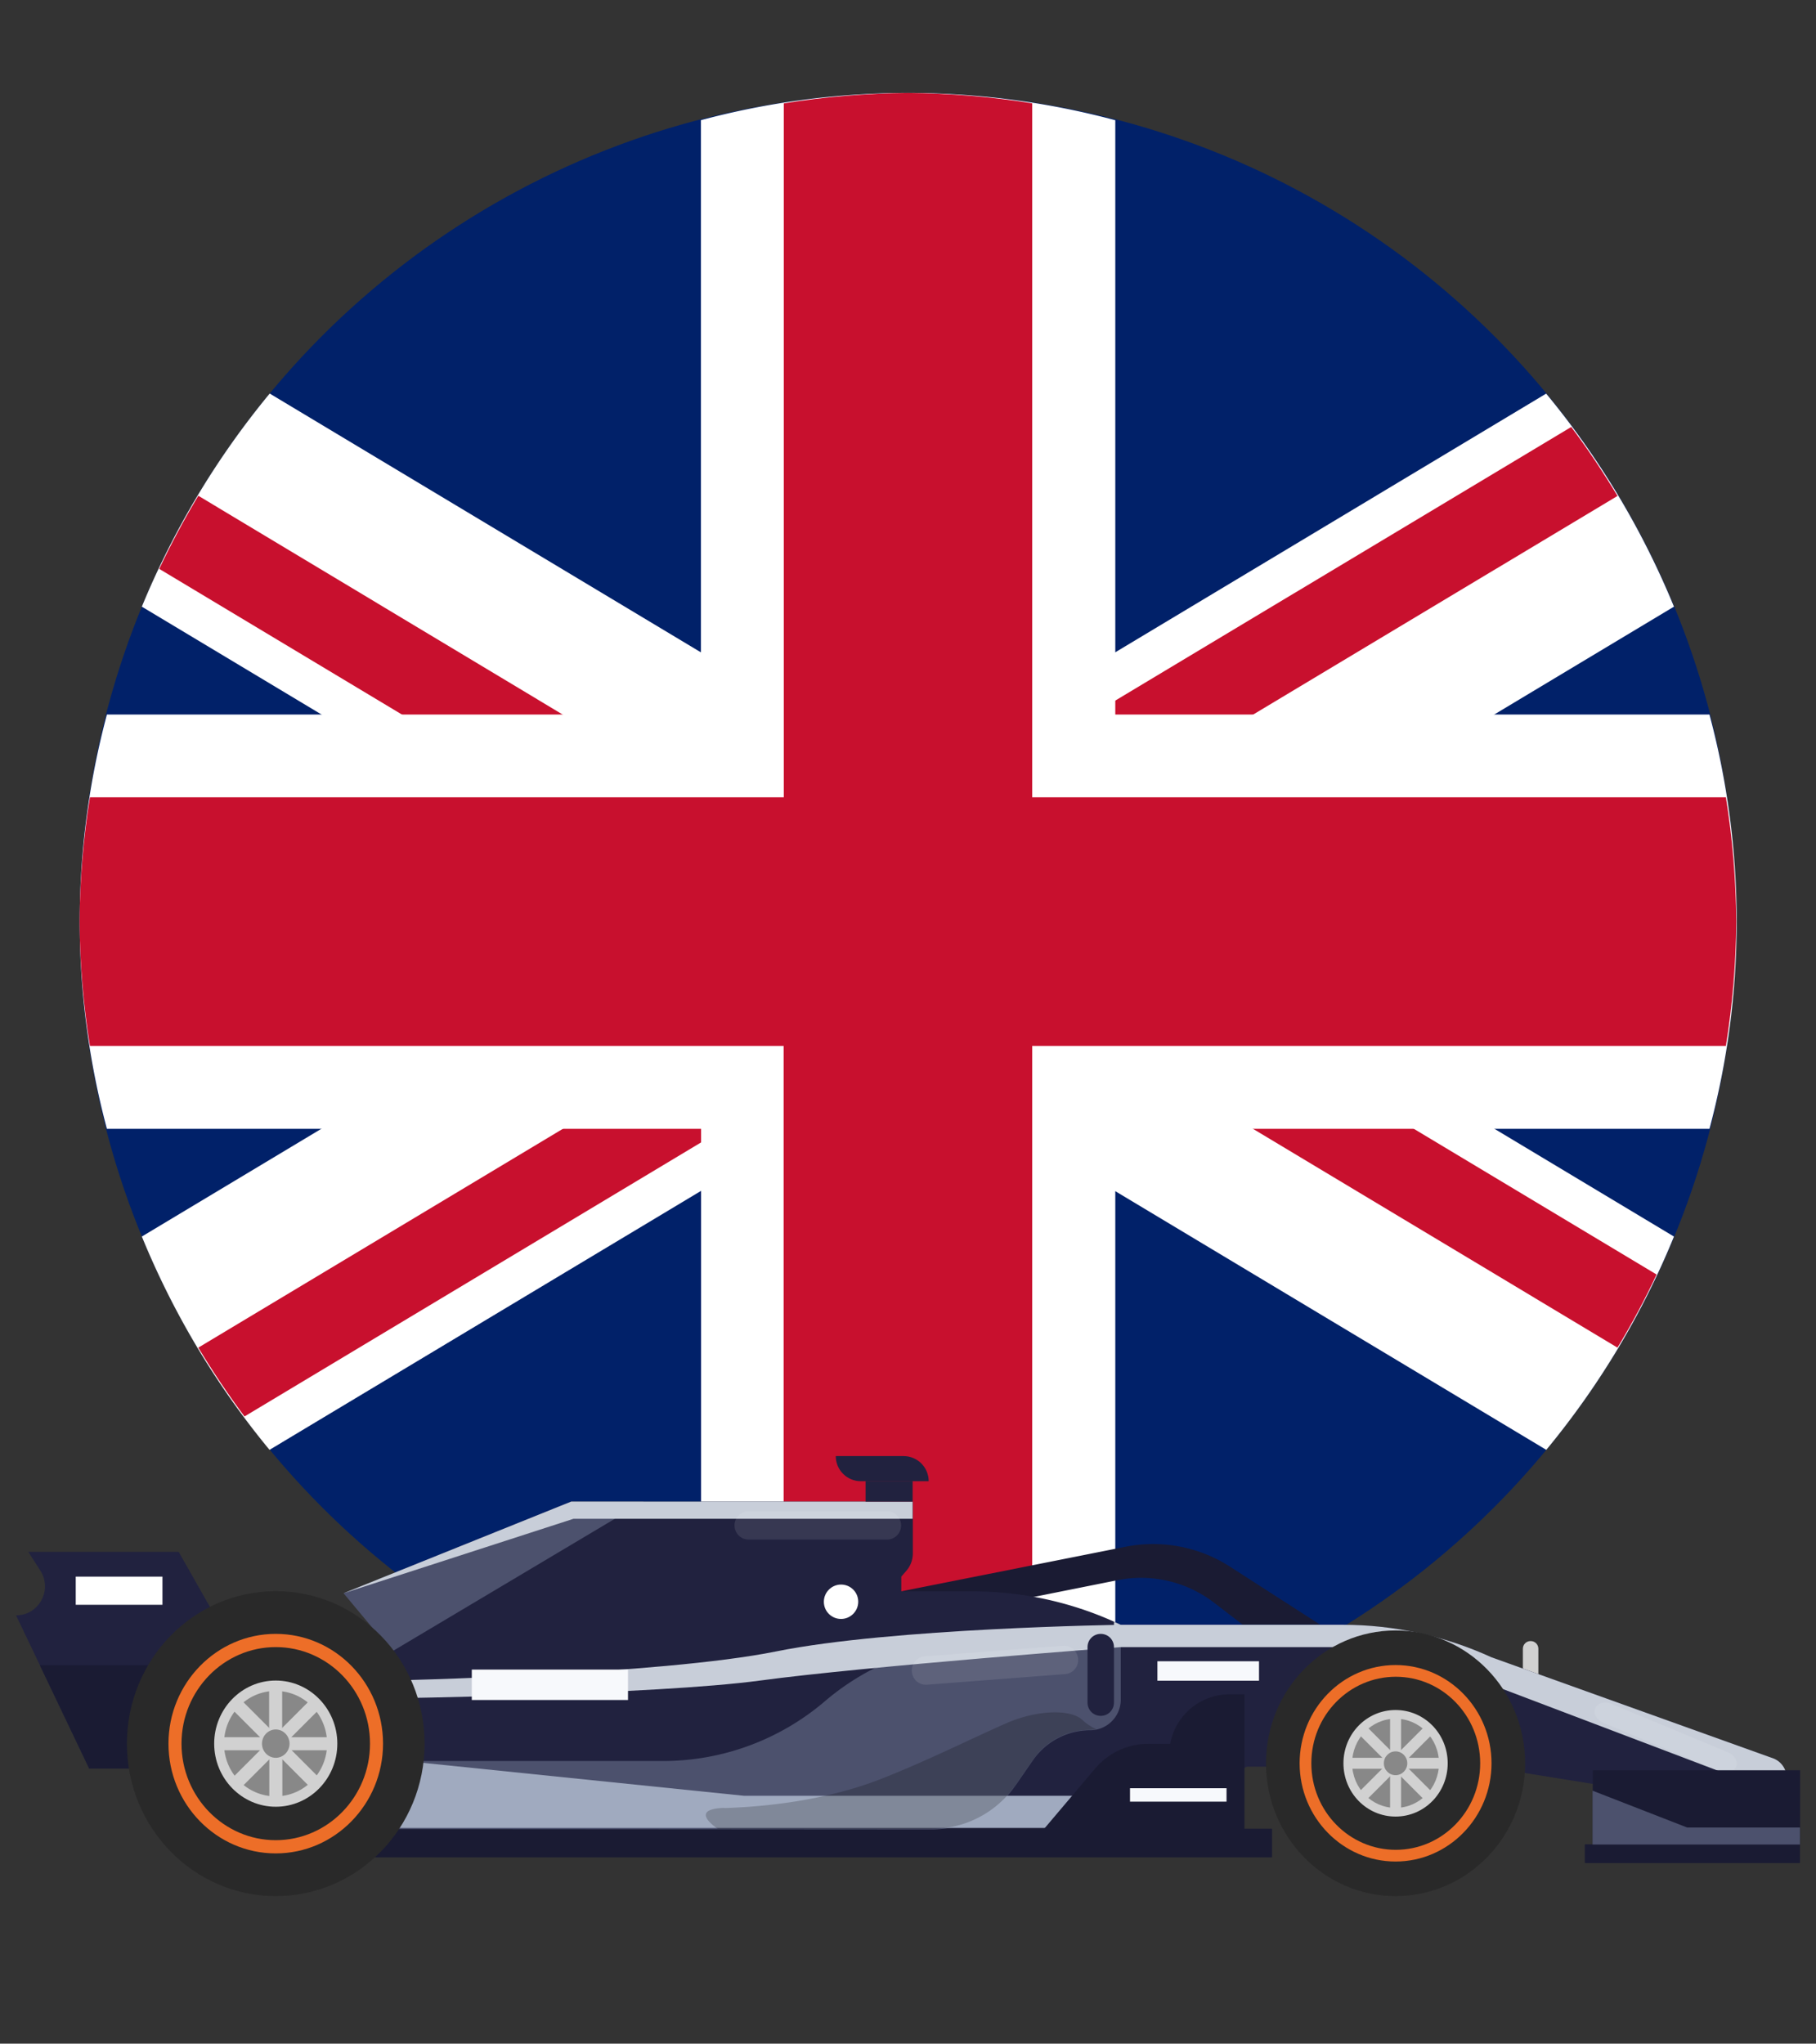
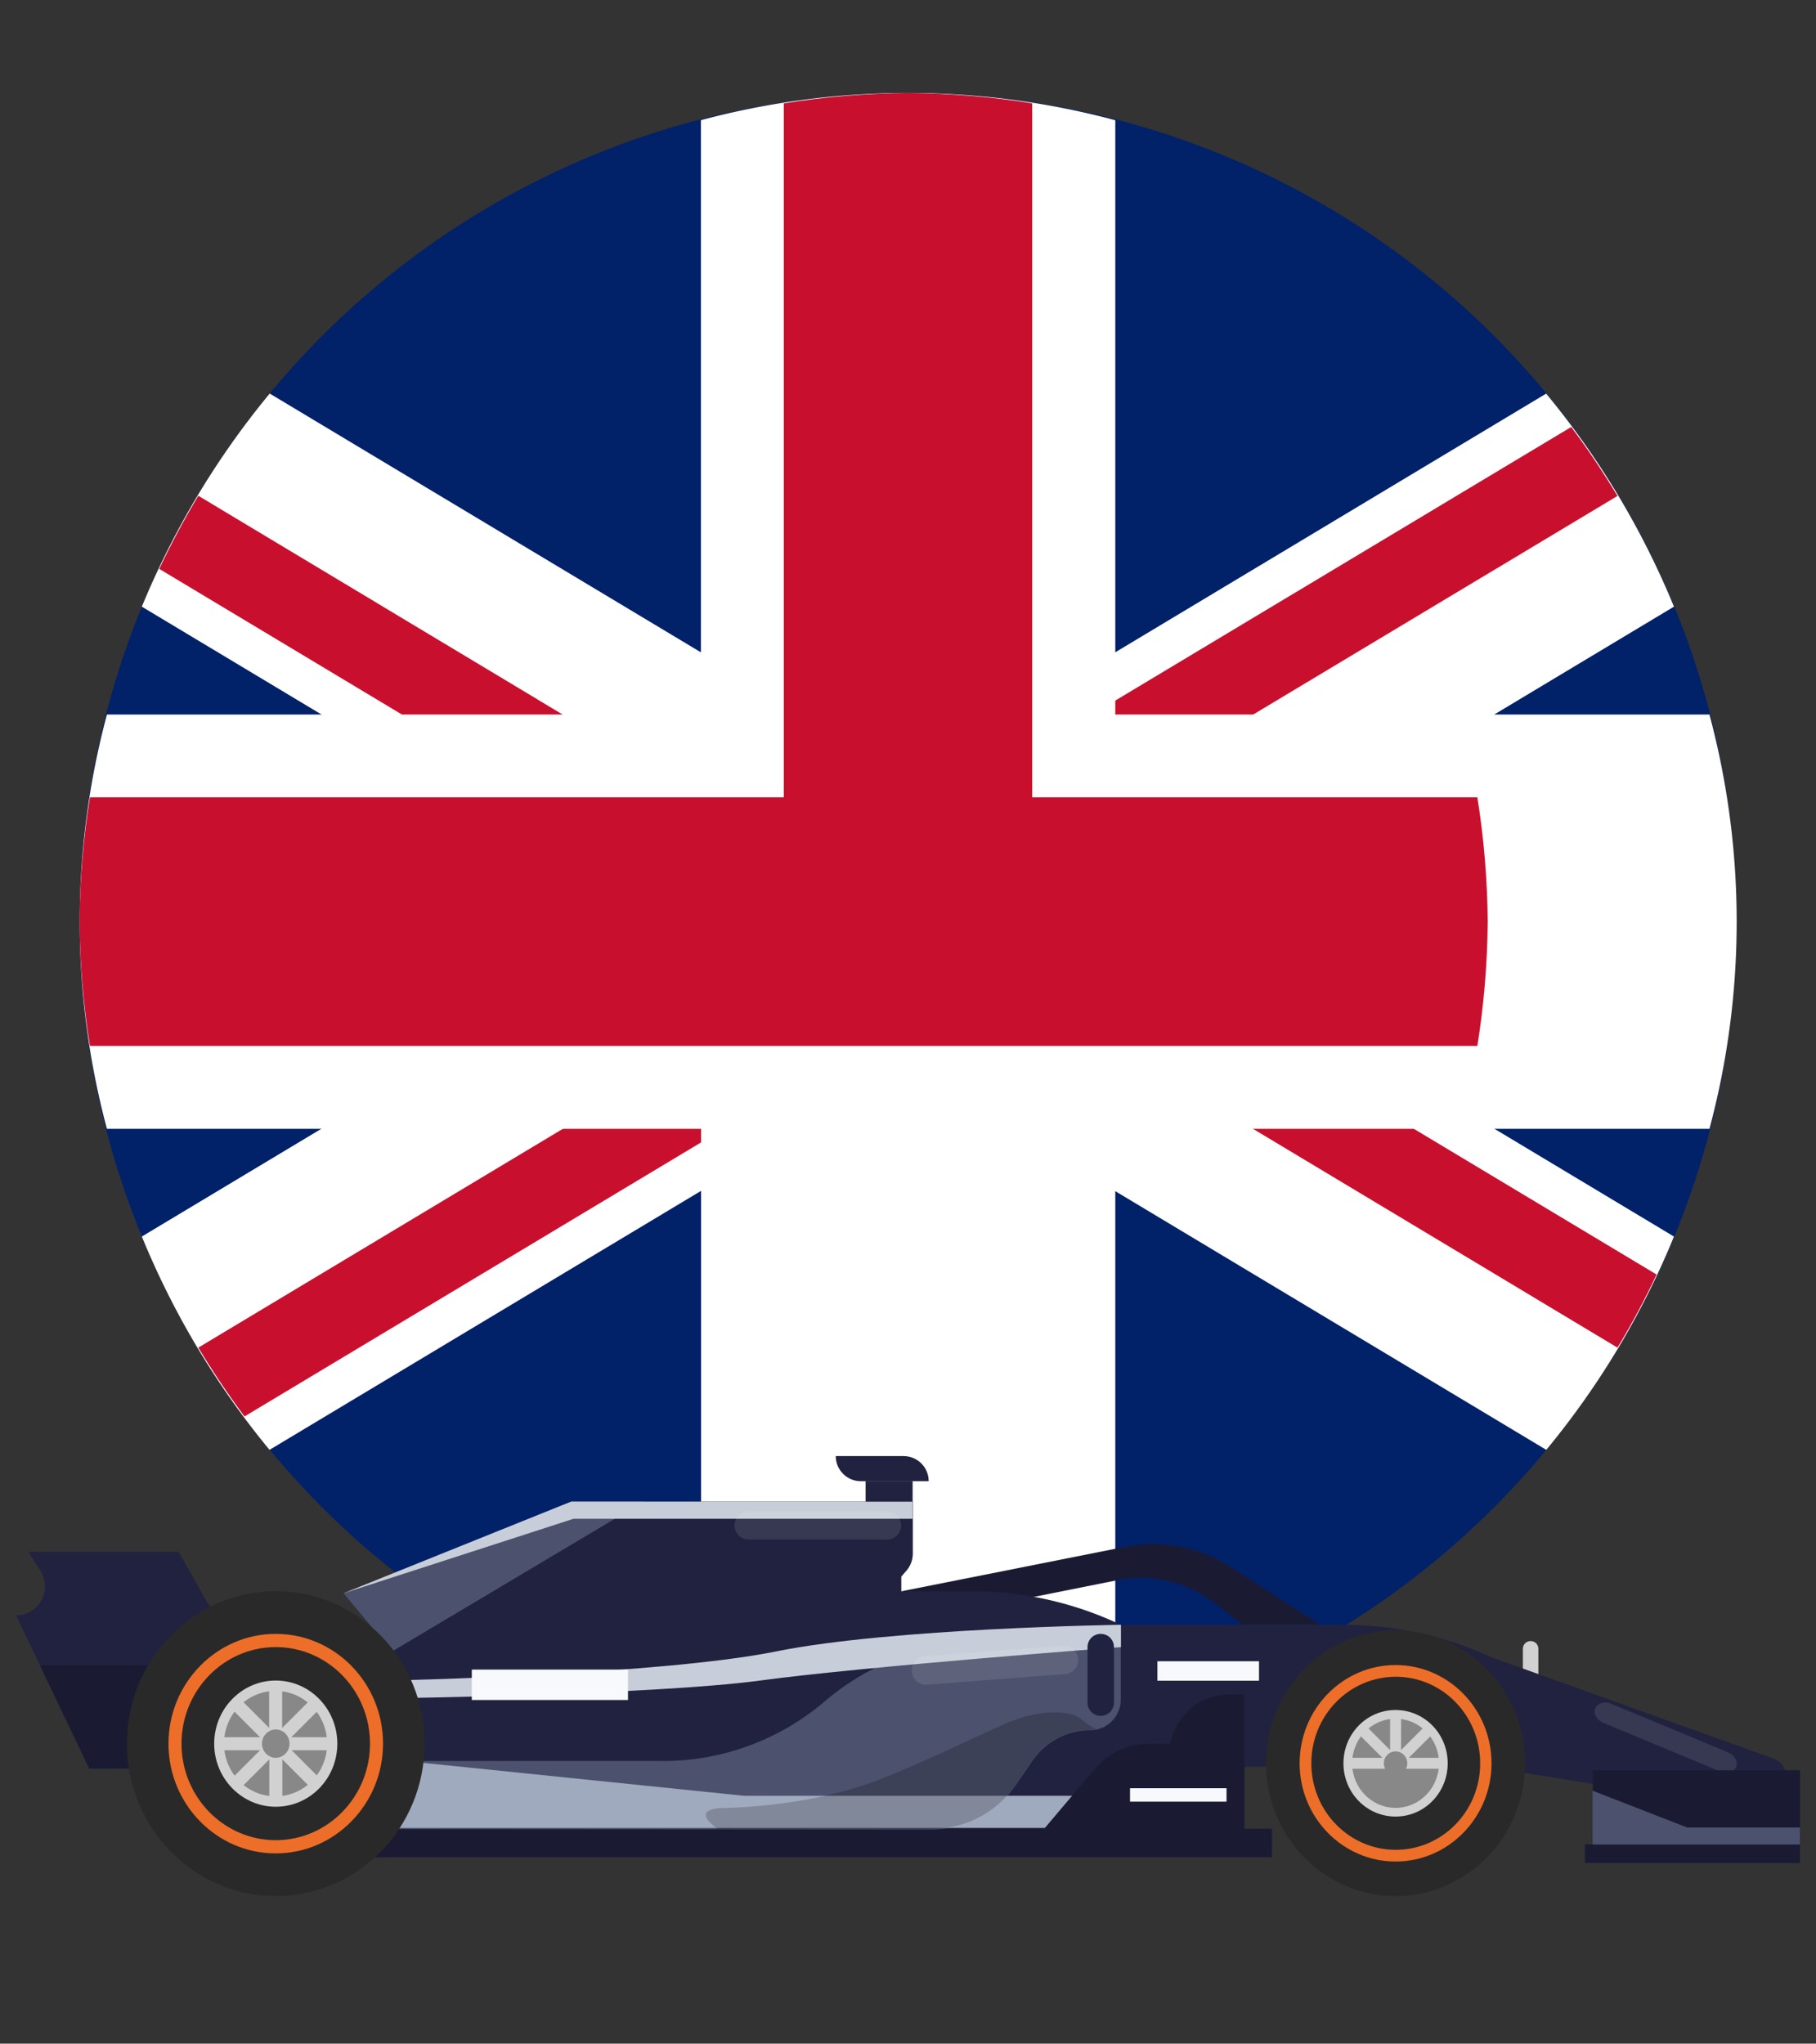
<svg xmlns="http://www.w3.org/2000/svg" id="Layer_1" data-name="Layer 1" viewBox="0 0 96.15 108.17">
  <rect x="0" y="0" width="96.15" height="108.17" fill="#333333" stroke="none" />
  <defs>
    <style>.cls-1{fill:none}.cls-1,.cls-10,.cls-11,.cls-12,.cls-13,.cls-14,.cls-15,.cls-16,.cls-2,.cls-3,.cls-4,.cls-5,.cls-6,.cls-7,.cls-8,.cls-9{stroke-width:0}.cls-2{opacity:.1}.cls-13,.cls-2{fill:#fff}.cls-3{fill:#f7f9fc}.cls-4{fill:#4c516d}.cls-5{fill:#292929}.cls-6{fill:#888}.cls-7{fill:#1a1b33}.cls-8{fill:#21223f}.cls-9{fill:#c8102e}.cls-10{fill:#d1d1d1}.cls-11{fill:#c8ced9}.cls-12{fill:#a0aabf}.cls-14{fill:#ed6e28}.cls-15{fill:#012169}.cls-16{opacity:.2}</style>
  </defs>
  <g>
    <circle cx="48.08" cy="48.8" r="43.88" class="cls-1" />
    <g id="Layer_2" data-name="Layer 2">
      <g id="United_kingdom" data-name="United kingdom">
        <circle cx="48.08" cy="48.78" r="43.86" class="cls-15" />
        <path d="M81.87 20.83 48.08 41.11l-33.8-20.28c-2.81 3.4-5.09 7.2-6.77 11.28l27.78 16.67L7.51 65.45c1.67 4.08 3.95 7.89 6.76 11.29l33.8-20.28 33.8 20.28c2.81-3.4 5.09-7.2 6.76-11.29L60.85 48.78l27.78-16.67a43.71 43.71 0 0 0-6.77-11.28Z" class="cls-13" />
        <path d="m12.95 74.97 39.38-23.63 33.31 19.99c.76-1.26 1.45-2.55 2.07-3.87L52.33 46.23l33.31-19.98c-.76-1.26-1.57-2.48-2.45-3.65L43.8 46.23 10.5 26.24c-.75 1.25-1.44 2.54-2.07 3.87l35.38 21.23L10.5 71.33c.76 1.26 1.57 2.47 2.45 3.65Z" class="cls-9" />
        <path d="M59.04 6.36a42.467 42.467 0 0 0-21.93 0v31.46H5.66a42.467 42.467 0 0 0 0 21.93h31.46v31.46a42.467 42.467 0 0 0 21.93 0V59.75h31.46a42.467 42.467 0 0 0 0-21.93H59.05V6.36Z" class="cls-13" />
-         <path d="M54.66 5.47c-2.18-.35-4.38-.53-6.58-.55-2.2.02-4.4.2-6.58.55V42.2H4.76c-.35 2.18-.53 4.38-.55 6.58.02 2.2.2 4.4.55 6.58h36.73v36.73c2.18.35 4.38.53 6.58.55 2.2-.02 4.4-.2 6.58-.55V55.36h36.73c.35-2.18.53-4.38.55-6.58-.02-2.2-.2-4.4-.55-6.58H54.65V5.47Z" class="cls-9" />
+         <path d="M54.66 5.47c-2.18-.35-4.38-.53-6.58-.55-2.2.02-4.4.2-6.58.55V42.2H4.76c-.35 2.18-.53 4.38-.55 6.58.02 2.2.2 4.4.55 6.58h36.73v36.73V55.36h36.73c.35-2.18.53-4.38.55-6.58-.02-2.2-.2-4.4-.55-6.58H54.65V5.47Z" class="cls-9" />
      </g>
    </g>
  </g>
  <g>
    <path d="M80.62 90.03h.83v-2.76c0-.23-.18-.41-.41-.41-.23 0-.41.18-.41.41v2.76Z" class="cls-10" />
    <path d="m47.71 84.23 11.88-2.36c1.91-.38 3.9 0 5.53 1.05l4.77 3.07h-4.1l-1.51-1.16a6.341 6.341 0 0 0-5.12-1.19l-8.65 1.73-2.8-1.14ZM67.35 98.31H13.11v-1.52h54.24z" class="cls-7" />
    <path d="m13.28 88.86-3.82-6.72H1.5l.64 1c.65 1.02-.08 2.36-1.29 2.36l3.88 8.11h9l-.44-5.32" class="cls-8" />
    <path d="M2.11 88.14h10.76l.41.72v-.57l.44 5.32h-9l-2.61-5.47z" class="cls-7" />
    <path d="M13.54 96.79h45.92l6.55-3.28h12.66l11.37 1.83c1.24.28 2.53.24 3.75-.13 1-.3 1.1-1.68.15-2.12l-14.97-5.37A18.829 18.829 0 0 0 71.11 86H59.34a18.278 18.278 0 0 0-7.86-1.77h-3.76v-.78l.26-.3c.23-.26.35-.59.35-.93v-2.74H30.25l-16.58 10.9-.11 6.4Z" class="cls-8" />
-     <path d="M73.72 87.18H58.98v-1.34c.12.05.24.1.36.16h11.77c2.71 0 5.39.59 7.86 1.72l14.97 5.37c.95.44.85 1.82-.15 2.12-.62.18.25-.58-.39-.56l-19.68-7.47Z" class="cls-11" />
    <path d="m84.89 91.19 6.18 2.57c.35.15.73.04.85-.24.12-.28-.08-.62-.43-.77l-6.18-2.57c-.35-.15-.73-.04-.85.24-.12.28.08.62.43.77Z" class="cls-2" />
    <path d="m18.19 84.33 12.05-4.85h3.84l-13.32 7.93-2.57-3.08z" class="cls-4" />
    <path d="M48.32 80.39H30.36l-12.17 3.94 12.05-4.85h18.08v.91z" class="cls-11" />
    <g>
      <ellipse cx="73.89" cy="93.33" class="cls-5" rx="6.86" ry="7.03" />
      <path d="M68.81 93.33c0-2.87 2.28-5.2 5.08-5.2s5.08 2.33 5.08 5.2-2.28 5.2-5.08 5.2c-2.8 0-5.08-2.33-5.08-5.2Zm.62 0c0 2.53 2 4.58 4.47 4.58s4.47-2.05 4.47-4.58c0-2.53-2-4.58-4.47-4.58s-4.47 2.05-4.47 4.58Z" class="cls-14" />
      <path d="M76.65 93.33c0 1.56-1.23 2.82-2.76 2.82s-2.76-1.26-2.76-2.82 1.23-2.82 2.76-2.82 2.76 1.26 2.76 2.82Z" class="cls-10" />
      <path d="M76.19 93.33c0 1.3-1.03 2.36-2.3 2.36s-2.3-1.06-2.3-2.36c0-1.3 1.03-2.36 2.3-2.36s2.3 1.06 2.3 2.36Z" class="cls-6" />
      <path d="M73.6 90.75h.58v2.52h-.58z" class="cls-10" />
      <path d="m71.861 91.71.41-.41 1.782 1.782-.41.41z" class="cls-10" />
      <path d="M71.31 93.62v-.58h2.52v.58z" class="cls-10" />
-       <path d="m72.265 95.354-.41-.41 1.782-1.782.41.41z" class="cls-10" />
-       <path d="M74.18 95.91h-.58v-2.52h.58z" class="cls-10" />
-       <path d="m75.918 94.95-.41.41-1.782-1.782.41-.41z" class="cls-10" />
      <path d="M76.47 93.04v.58h-2.52v-.58z" class="cls-10" />
      <path d="m75.505 91.306.41.41-1.782 1.782-.41-.41z" class="cls-10" />
      <path d="M74.51 93.33c0 .35-.28.63-.62.63s-.62-.28-.62-.63.28-.63.62-.63.62.28.62.63Z" class="cls-6" />
    </g>
    <path d="M95.31 97.63H84.33V93.7h10.98z" class="cls-7" />
    <path d="m53.77 94.5.92-1.33a3.7 3.7 0 0 1 3.03-1.59c.9 0 1.62-.73 1.62-1.62v-3.95l-8.57.96c-2.62.29-5.09 1.36-7.1 3.08a13.203 13.203 0 0 1-8.57 3.16H20.56l-1.26 3.6 30.04.02c1.77 0 3.42-.86 4.42-2.32Z" class="cls-4" />
    <path d="M20.63 88.95s14.32-.3 20.46-1.54C47.22 86.17 59.35 86 59.35 86v1.18s-13.54 1.02-19.1 1.77c-5.56.75-19.61.94-19.61.94v-.94Z" class="cls-11" />
    <path d="M39.39 95.05h23.47l-3.4 1.7H19.3v-3.76l20.09 2.06z" class="cls-12" />
    <path d="M38.35 95.7c3.44-.11 6.24-.74 8.24-1.52 2.42-.94 5.04-2.25 6.69-2.97 1.65-.72 3.41-.75 4.02-.18.26.24.53.4.75.5-.11.02-.22.03-.33.03-1.21 0-2.34.59-3.03 1.59l-.92 1.33a5.38 5.38 0 0 1-4.42 2.32H38c-.83-.59-.96-1.07.35-1.11Z" class="cls-16" />
    <g>
      <ellipse cx="14.6" cy="92.29" class="cls-5" rx="7.88" ry="8.07" />
      <path d="M8.92 92.29c0-3.2 2.55-5.81 5.68-5.81s5.68 2.6 5.68 5.81c0 3.2-2.55 5.81-5.68 5.81s-5.68-2.6-5.68-5.81Zm.69 0c0 2.82 2.24 5.11 4.99 5.11s4.99-2.29 4.99-5.11-2.24-5.11-4.99-5.11-4.99 2.29-4.99 5.11Z" class="cls-14" />
      <path d="M17.86 92.29c0 1.85-1.46 3.34-3.26 3.34s-3.26-1.5-3.26-3.34 1.46-3.34 3.26-3.34c1.8 0 3.26 1.5 3.26 3.34Z" class="cls-10" />
      <path d="M17.32 92.29c0 1.54-1.22 2.79-2.73 2.79s-2.73-1.25-2.73-2.79 1.22-2.79 2.73-2.79 2.73 1.25 2.73 2.79Z" class="cls-6" />
      <path d="M14.25 89.24h.69v2.98h-.69z" class="cls-10" />
      <path d="m12.196 90.379.488-.488 2.107 2.107-.488.488z" class="cls-10" />
      <path d="M11.55 92.64v-.69h2.98v.69z" class="cls-10" />
      <path d="m12.685 94.698-.488-.487 2.107-2.108.488.488z" class="cls-10" />
      <path d="M14.95 95.34h-.69v-2.98h.69z" class="cls-10" />
      <path d="m17.003 94.201-.488.488-2.107-2.107.488-.488z" class="cls-10" />
      <path d="M17.65 91.95v.69h-2.98v-.69z" class="cls-10" />
      <path d="m16.507 89.892.488.487-2.108 2.108-.488-.488z" class="cls-10" />
      <path d="M15.33 92.29c0 .41-.33.75-.73.75s-.73-.34-.73-.75.33-.75.73-.75.73.34.73.75Z" class="cls-6" />
    </g>
    <path d="m55.29 96.79 2.7-3.19c.7-.82 1.72-1.3 2.8-1.3h1.17a3.185 3.185 0 0 1 3.13-2.62h.8v7.14l-10.6-.02Z" class="cls-7" />
    <path d="M44.25 77.07h3.59c.73 0 1.33.59 1.33 1.33h-3.59c-.73 0-1.33-.59-1.33-1.33Z" class="cls-8" />
    <path d="M48.32 79.48h-2.49v-1.09h2.49z" class="cls-8" />
    <path d="M39.64 81.49h7.32a.749.749 0 1 0 0-1.5h-7.32a.749.749 0 1 0 0 1.5ZM49.09 89.17l7.3-.56c.41-.03.73-.39.69-.81a.745.745 0 0 0-.81-.69l-7.3.56c-.41.03-.73.39-.69.81.03.41.39.73.81.69Z" class="cls-2" />
    <path d="M58.28 90.82c.39 0 .7-.31.7-.7v-2.94c0-.39-.31-.7-.7-.7-.39 0-.7.31-.7.7v2.94c0 .39.31.7.7.7Z" class="cls-8" />
    <path d="M33.25 89.98h-8.27v-1.61h8.27z" class="cls-3" />
-     <path d="M8.6 84.94H4.01v-1.49H8.6zM43.62 84.78c0 .51.41.91.91.91s.91-.41.91-.91c0-.51-.41-.91-.91-.91s-.91.41-.91.91Z" class="cls-13" />
    <path d="M64.94 95.36h-5.11v-.71h5.11zM66.66 88.96h-5.38v-1.03h5.38z" class="cls-3" />
    <path d="M95.3 98.61H83.91v-.99H95.3z" class="cls-7" />
    <path d="M95.3 96.73h-5.97l-5.01-1.95v2.85H95.3v-.9z" class="cls-4" />
  </g>
</svg>